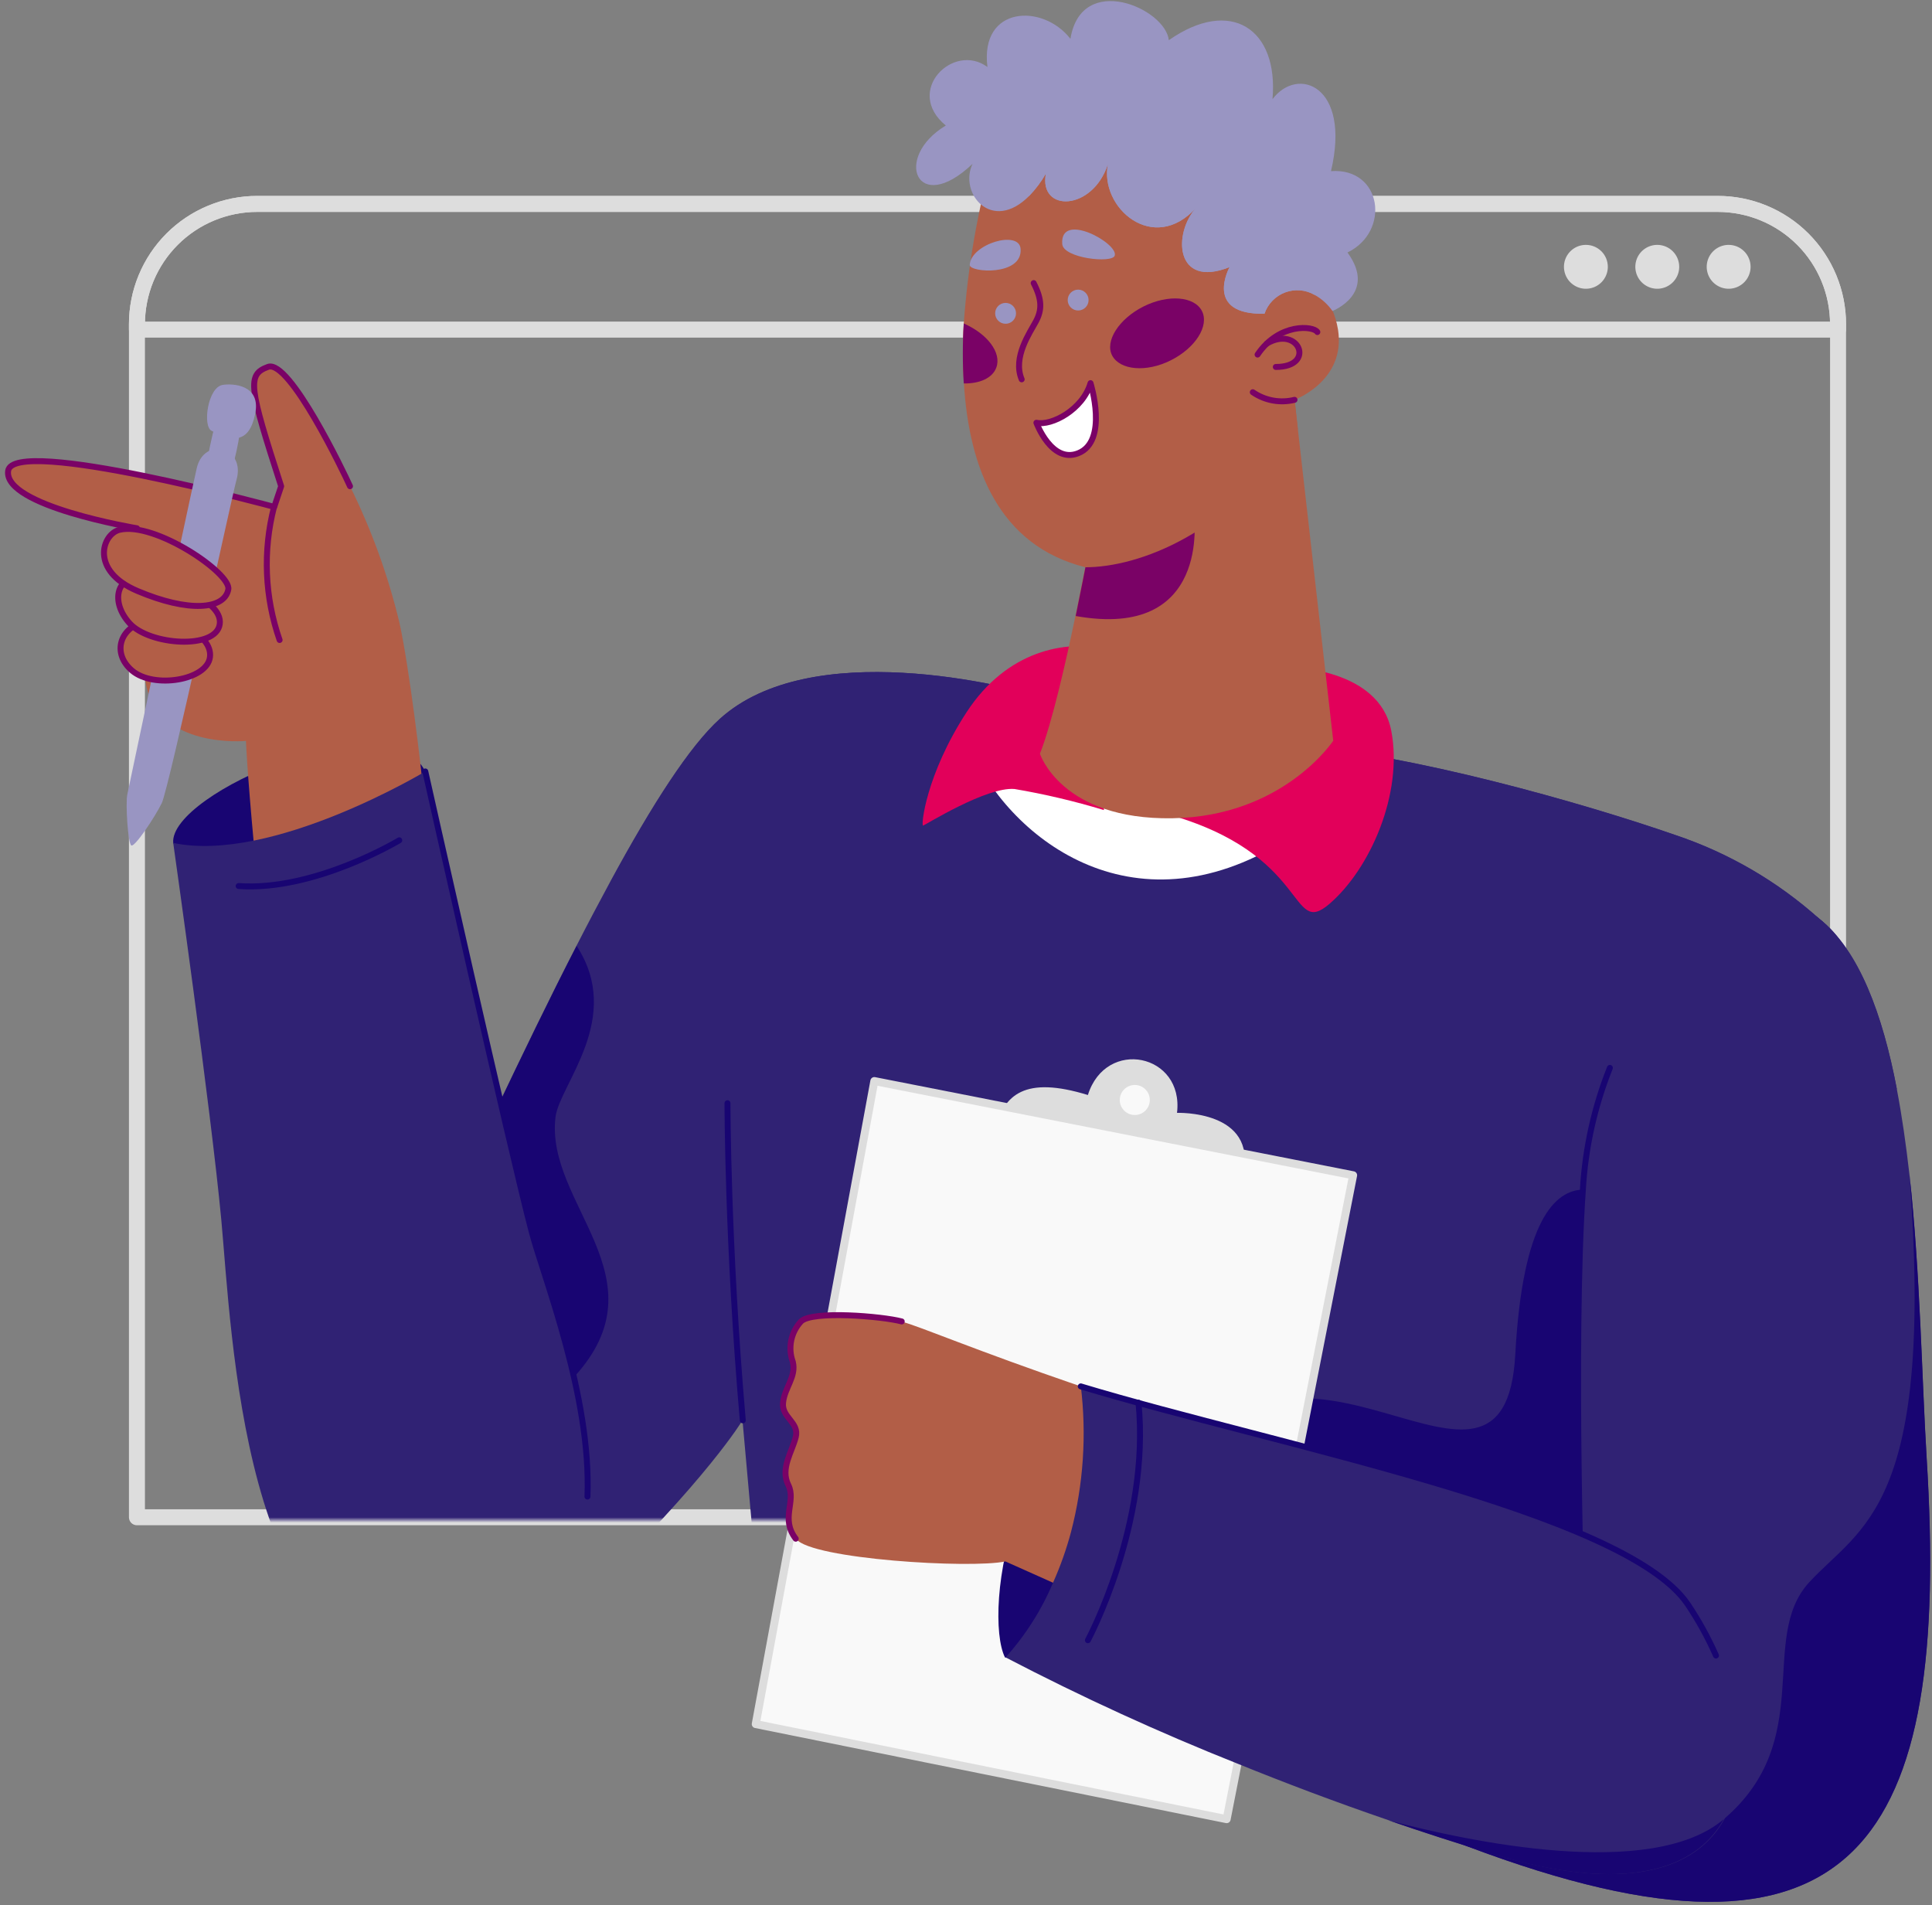
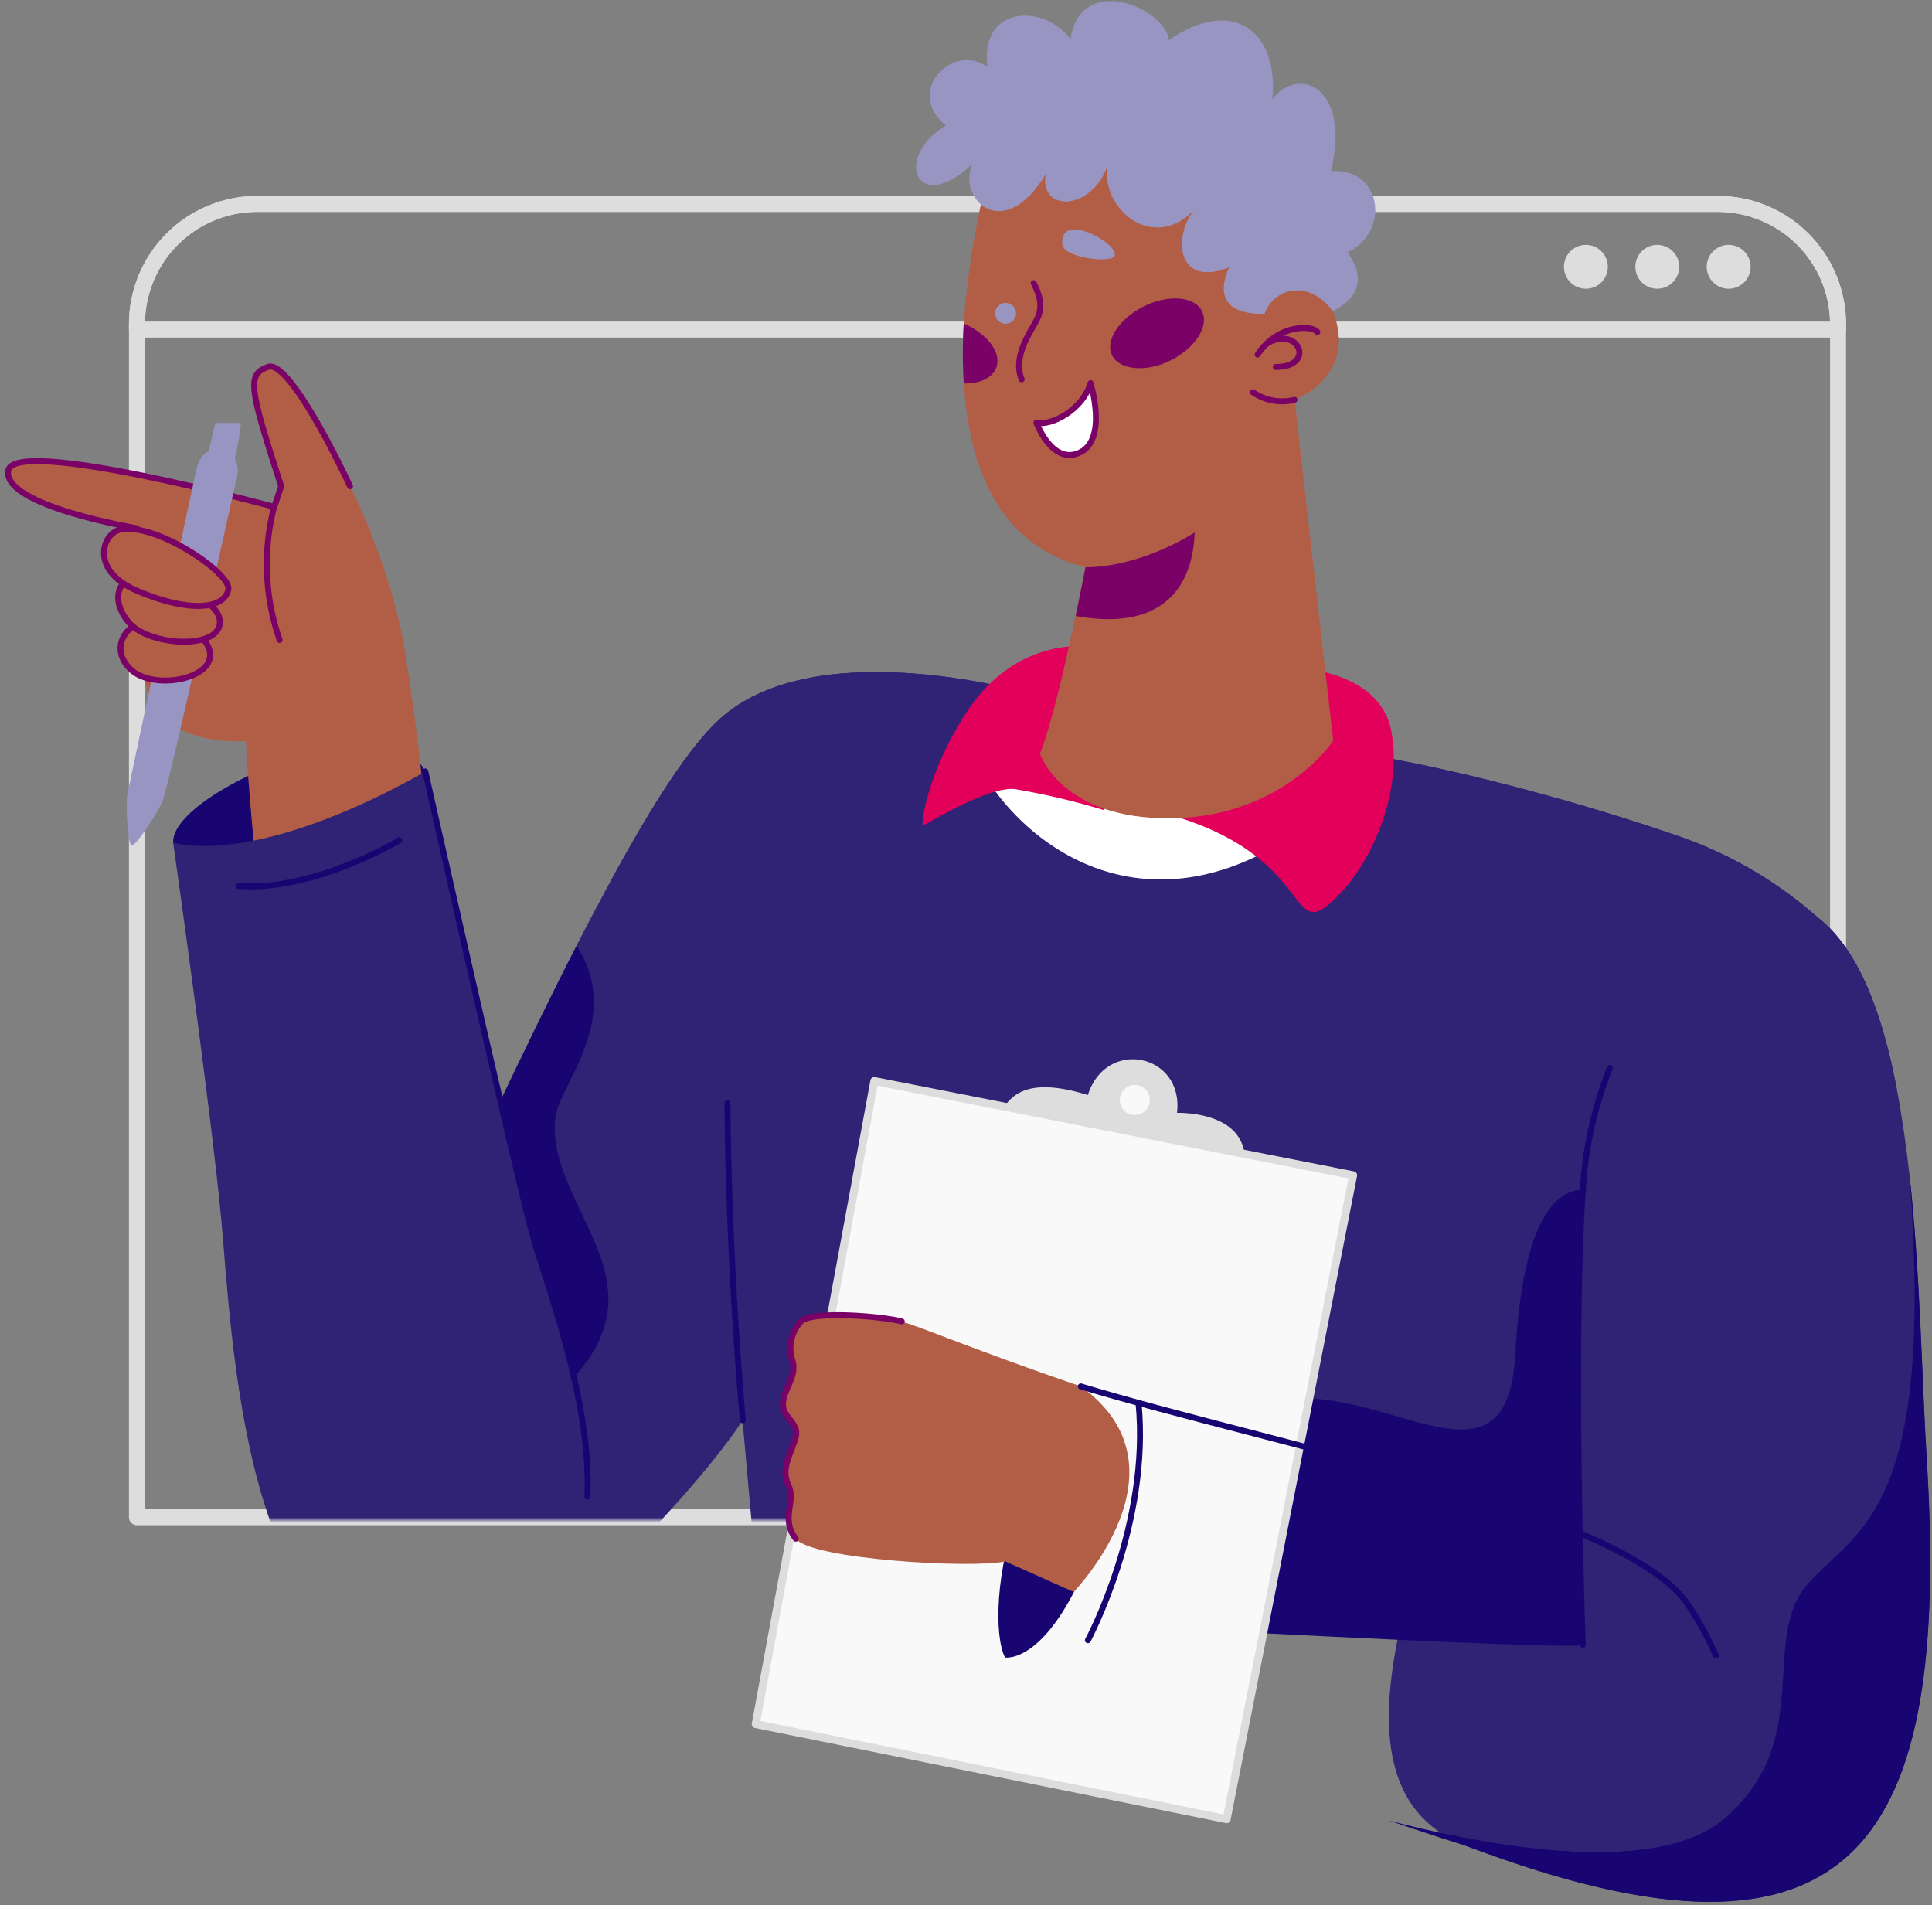
<svg xmlns="http://www.w3.org/2000/svg" width="361" height="356" viewBox="0 0 361 356" fill="none">
  <rect x="0" y="0" width="361" height="356" fill="#808080" stroke="none" />
  <path d="M343.446 60.585V283.496H25.588V60.585C25.585 57.632 26.165 54.707 27.294 51.978C28.424 49.249 30.08 46.77 32.168 44.681C34.256 42.593 36.736 40.937 39.465 39.808C42.194 38.679 45.119 38.099 48.072 38.101H320.962C326.925 38.101 332.644 40.47 336.861 44.687C341.077 48.903 343.446 54.622 343.446 60.585Z" stroke="#DDDDDD" stroke-width="2.988" stroke-linecap="round" stroke-linejoin="round" />
  <path d="M343.446 60.585V61.587H25.588V60.585C25.585 57.632 26.165 54.707 27.294 51.978C28.424 49.249 30.08 46.77 32.168 44.681C34.256 42.593 36.736 40.937 39.465 39.808C42.194 38.679 45.119 38.099 48.072 38.101H320.962C326.925 38.101 332.644 40.47 336.861 44.687C341.077 48.903 343.446 54.622 343.446 60.585Z" stroke="#DDDDDD" stroke-width="2.988" stroke-linecap="round" stroke-linejoin="round" />
  <path d="M300.427 49.853C300.427 50.664 300.187 51.457 299.736 52.131C299.286 52.805 298.646 53.331 297.897 53.641C297.147 53.951 296.323 54.032 295.528 53.874C294.733 53.716 294.002 53.325 293.429 52.752C292.855 52.179 292.465 51.448 292.307 50.653C292.149 49.858 292.23 49.033 292.54 48.284C292.85 47.535 293.376 46.895 294.05 46.444C294.724 45.994 295.517 45.754 296.328 45.754C297.415 45.754 298.458 46.185 299.227 46.954C299.995 47.723 300.427 48.766 300.427 49.853Z" fill="#DDDDDD" />
  <path d="M313.766 49.853C313.766 50.664 313.525 51.457 313.075 52.131C312.624 52.805 311.984 53.331 311.235 53.641C310.486 53.951 309.661 54.032 308.866 53.874C308.071 53.716 307.34 53.325 306.767 52.752C306.194 52.179 305.803 51.448 305.645 50.653C305.487 49.858 305.568 49.033 305.878 48.284C306.189 47.535 306.714 46.895 307.388 46.444C308.063 45.994 308.855 45.754 309.666 45.754C310.753 45.754 311.796 46.185 312.565 46.954C313.334 47.723 313.766 48.766 313.766 49.853Z" fill="#DDDDDD" />
  <path d="M327.103 49.853C327.103 50.664 326.862 51.457 326.412 52.131C325.961 52.805 325.321 53.331 324.572 53.641C323.823 53.951 322.998 54.032 322.203 53.874C321.408 53.716 320.677 53.325 320.104 52.752C319.531 52.179 319.14 51.448 318.982 50.653C318.824 49.858 318.905 49.033 319.215 48.284C319.526 47.535 320.051 46.895 320.725 46.444C321.4 45.994 322.192 45.754 323.003 45.754C324.09 45.754 325.133 46.185 325.902 46.954C326.671 47.723 327.103 48.766 327.103 49.853Z" fill="#DDDDDD" />
  <path d="M32.367 157.501C31.547 148.172 72.707 130.516 79.467 144.145L66.093 157.501C66.093 157.501 38.27 168.488 32.367 157.501Z" fill="#180572" />
  <path d="M52.537 90.85C46.524 72.265 46.105 69.987 50.095 68.548C54.085 67.109 64.252 88.281 65.4 90.85C69.42 98.982 72.519 107.538 74.638 116.359C76.46 124.594 78.738 143.58 79.121 148.154C80.688 167.449 48.874 173.298 47.49 158.303C46.105 143.307 45.959 138.442 45.959 138.442C45.959 138.442 29.561 140.009 27.247 127.728C25.802 118.125 25.247 108.409 25.588 98.703C25.588 98.703 0.626 94.567 1.519 87.989C2.412 81.412 51.243 94.713 51.243 94.713L52.537 90.85Z" fill="#B25E47" />
  <path d="M25.588 98.703C25.588 98.703 0.626 94.567 1.519 87.989C2.412 81.412 51.243 94.713 51.243 94.713L52.537 90.85C46.524 72.265 46.105 69.987 50.095 68.548C54.085 67.109 64.252 88.281 65.4 90.85" stroke="#7A0266" stroke-width="1.111" stroke-linecap="round" stroke-linejoin="round" />
  <path d="M51.206 94.713C49.093 102.924 49.454 111.577 52.245 119.584" stroke="#7A0266" stroke-width="1.111" stroke-linecap="round" stroke-linejoin="round" />
-   <path d="M39.509 80.482C43.426 82.523 46.505 82.96 47.672 77.385C48.838 71.809 43.426 71.627 41.604 71.918C38.816 72.374 37.833 79.589 39.509 80.482Z" fill="#9995C2" />
  <path d="M40.292 79.025C39.418 82.013 38.78 85.748 38.798 85.639C39.454 85.967 43.208 87.261 43.791 85.967C44.377 83.687 44.792 81.367 45.03 79.025H40.292Z" fill="#9995C2" />
  <path d="M36.758 87.498C34.699 96.608 24.131 146.824 23.785 148.464C23.438 150.103 23.894 157.683 24.55 157.975C25.206 158.266 28.85 152.837 30.216 150.085C31.583 147.334 43.426 92.29 44.173 89.72C45.995 83.471 38.106 81.521 36.758 87.498Z" fill="#9995C2" />
  <path d="M27.447 115.976C22.327 117.16 20.869 122.044 24.659 125.287C28.723 128.767 38.726 127.109 39.236 122.754C39.746 118.399 31.711 114.992 27.447 115.976Z" fill="#B25E47" stroke="#7A0266" stroke-width="1.111" stroke-linecap="round" stroke-linejoin="round" />
  <path d="M27.027 107.959C21.78 107.194 20.486 112.387 24.239 116.486C27.993 120.586 40.365 121.424 41.057 116.632C41.749 111.84 30.216 108.433 27.027 107.959Z" fill="#B25E47" stroke="#7A0266" stroke-width="1.111" stroke-linecap="round" stroke-linejoin="round" />
  <path d="M22.345 98.994C28.941 97.427 43.226 107.121 42.661 110.127C41.968 113.899 35.245 114.482 25.679 110.419C16.715 106.629 19.102 99.76 22.345 98.994Z" fill="#B25E47" stroke="#7A0266" stroke-width="1.111" stroke-linecap="round" stroke-linejoin="round" />
  <mask id="mask0_601_3195" style="mask-type:alpha" maskUnits="userSpaceOnUse" x="24" y="59" width="319" height="225">
    <rect x="24" y="59" width="319" height="225" fill="#C4C4C4" />
  </mask>
  <g mask="url(#mask0_601_3195)">
    <path d="M340.039 171.749C319.559 170.747 302.595 189.241 297.348 210.468C297.184 211.051 297.056 211.707 296.929 212.399C296.365 215.668 295.975 218.965 295.763 222.275C293.576 250.298 295.635 306.09 295.763 307.329C295.854 307.784 281.186 307.329 261.053 306.381C253.619 306.035 245.401 305.652 236.874 305.215C193.436 303.083 141.853 300.204 141.853 300.204L138.738 265.385C138.738 265.385 132.233 276.317 110.022 297.836C87.811 319.354 52.263 307.329 56.089 280.344C58.476 263.399 68.497 250.991 80.614 230.255C84.258 223.824 88.303 216.608 92.293 208.209C97.596 197.039 102.77 186.344 107.708 176.742C109.876 172.496 112.008 168.469 114.067 164.661C121.865 150.285 128.862 139.389 134.492 134.306C151.419 119 187.66 127.819 197.317 130.917C211.729 135.601 226.683 138.418 241.812 139.298C263.239 140.792 295.763 150.03 312.999 156.025C322.962 159.362 332.134 164.707 339.948 171.731L340.039 171.749Z" fill="#302274" />
    <path d="M354.451 203.562C335.702 184.74 307.223 176.523 278.653 201.995C245.419 231.604 219.91 236.742 182.522 193.504C155.482 162.238 146.08 154.257 114.14 164.661C121.938 150.285 128.935 139.389 134.565 134.306C151.492 119 187.733 127.819 197.39 130.917C211.802 135.601 226.755 138.418 241.884 139.298C263.312 140.792 295.835 150.03 313.072 156.025C323.035 159.362 332.207 164.707 340.02 171.731V171.731C347.4 177.634 351.773 189.459 354.451 203.562Z" fill="#302274" />
    <path d="M107.198 257.367C95.3 270.322 84.514 242.208 80.651 230.255C84.295 223.823 88.34 216.608 92.33 208.208C97.632 197.039 102.807 186.344 107.745 176.741C116.545 190.206 104.647 202.542 103.809 208.646C101.732 224.935 124.362 238.764 107.198 257.367Z" fill="#180572" />
    <path d="M32.366 157.501C50.806 161.382 79.466 144.145 79.466 144.145C79.466 144.145 95.264 214.64 99.382 230.274C103.499 245.907 129.883 307.146 78.483 309.661C45.503 311.264 43.28 248.567 41.349 227.923C39.418 207.279 32.366 157.501 32.366 157.501Z" fill="#302274" />
    <path d="M44.592 165.554C58.786 166.556 74.602 157.009 74.602 157.009" stroke="#180572" stroke-width="1.111" stroke-linecap="round" stroke-linejoin="round" />
    <path d="M79.467 144.145C79.467 144.145 95.264 214.64 99.382 230.274C101.641 238.801 110.515 260.903 109.768 279.633" stroke="#180572" stroke-width="1.111" stroke-linecap="round" stroke-linejoin="round" />
    <path d="M182.522 142.432C191.632 159.505 216.121 175.903 245.565 153.255C245.565 153.255 248.736 143.853 248.408 143.853C248.08 143.853 186.695 136.419 186.695 136.419L182.522 142.432Z" fill="white" />
    <path d="M206.756 121.26C199.176 119.547 188.171 121.46 180.591 133.103C173.011 144.746 172.045 154.367 172.483 154.257C172.92 154.148 184.344 146.969 189.574 147.425C195.214 148.383 200.789 149.698 206.264 151.36L206.756 121.26Z" fill="#E2005A" />
    <path d="M240.937 124.667C240.937 124.667 257.7 124.777 259.96 136.529C262.219 148.281 256.006 162.366 248.408 168.889C240.81 175.412 245.001 159.487 217.761 152.016L240.937 124.667Z" fill="#E2005A" />
    <path d="M249.118 138.405C249.118 138.405 239.807 152.563 219.054 152.891C198.301 153.219 194.311 140.829 194.311 140.829C196.552 135.217 199.267 123.246 200.998 114.846C202.091 109.544 202.82 105.736 202.82 105.736C202.82 105.736 206.245 72.501 241.885 74.506L242.486 79.972L249.118 138.405Z" fill="#B25E47" />
    <path d="M200.998 115.101C202.091 109.799 202.82 105.991 202.82 105.991L223.099 96.48C223.099 96.48 226.306 119.638 200.998 115.101Z" fill="#7A0266" />
    <path d="M138.792 265.385C135.932 232.588 135.932 206.131 135.932 206.131" stroke="#180572" stroke-width="1.111" stroke-linecap="round" stroke-linejoin="round" />
  </g>
  <path d="M274.191 344.991C272.453 344.354 270.796 343.517 269.253 342.495C258.868 335.644 257.975 322.288 261.127 306.381C263.568 294.192 268.415 280.508 273.098 267.098C278.455 251.811 283.702 236.888 285.178 224.953C285.397 223.277 285.524 221.674 285.579 220.143C285.849 210.977 287.526 201.906 290.553 193.25C299.117 169.144 317.884 153.966 340.022 171.731C347.31 177.616 351.756 189.442 354.435 203.544C355.4 208.573 356.147 213.894 356.767 219.323C358.808 237.781 359.081 257.587 359.992 272.4C364.456 344.007 347.31 372.577 274.191 344.991Z" fill="#302274" />
  <path d="M354.452 203.563C338.327 187.364 314.95 179.019 290.553 193.25C299.116 169.144 317.884 153.966 340.022 171.731C347.401 177.635 351.774 189.46 354.452 203.563Z" fill="#302274" />
  <path d="M295.837 307.329C295.928 307.785 281.26 307.329 261.126 306.382C253.692 306.035 245.475 305.653 236.948 305.215C222.371 298.638 213.261 289.127 221.041 275.498C242.213 238.455 281.169 289.783 283.137 253.05C284.504 227.887 290.607 222.439 295.764 222.275C293.577 250.299 295.636 306.054 295.837 307.329Z" fill="#180572" />
  <path d="M300.812 199.536C297.916 206.795 296.212 214.473 295.765 222.275C293.815 250.317 295.637 306.09 295.765 307.329" stroke="#180572" stroke-width="1.111" stroke-linecap="round" stroke-linejoin="round" />
  <path d="M274.191 344.991C272.453 344.355 270.796 343.517 269.253 342.495C285.998 346.139 311.033 349.327 322.093 339.907C339.493 325.094 328.433 306.108 338.054 295.649C347.674 285.191 361.54 281.82 356.785 219.396C358.825 237.854 359.099 257.659 360.01 272.473C364.456 344.007 347.31 372.577 274.191 344.991Z" fill="#180572" />
  <path d="M232.282 219.36C234.943 207.389 219.929 207.936 219.929 207.936C221.259 196.894 206.646 193.851 203.275 204.601C191.414 200.957 187.66 204.601 185.929 210.851L232.282 219.36Z" fill="#DDDDDD" />
  <path d="M212.039 209.084C214.001 209.084 215.592 207.493 215.592 205.531C215.592 203.568 214.001 201.978 212.039 201.978C210.077 201.978 208.486 203.568 208.486 205.531C208.486 207.493 210.077 209.084 212.039 209.084Z" fill="#F9F9F9" stroke="#DDDDDD" stroke-width="1.494" stroke-linecap="round" stroke-linejoin="round" />
  <path d="M163.372 201.996L141.215 322.142L229.203 339.907L252.835 219.597L163.372 201.996Z" fill="#F9F9F9" stroke="#DDDDDD" stroke-width="1.494" stroke-linecap="round" stroke-linejoin="round" />
  <path d="M190.483 281.601C185.983 293.299 185.728 305.58 187.787 309.698C187.787 309.698 196.186 311.246 204.568 288.489L190.483 281.601Z" fill="#180572" />
  <path d="M201.945 259.044C181.811 252.139 172.19 247.948 168.564 246.964C164.939 245.98 151.838 244.887 149.743 246.964C148.818 247.959 148.186 249.19 147.916 250.52C147.646 251.851 147.748 253.231 148.212 254.507C148.904 257.295 146.682 259.318 146.39 262.142C146.098 264.966 149.469 265.786 148.759 268.592C148.048 271.398 145.843 274.441 147.374 277.52C148.904 280.599 145.843 283.788 148.759 287.56C151.674 291.331 181.355 293.135 187.86 291.75L200.615 297.453C200.615 297.453 223.117 274.259 201.945 259.044Z" fill="#B25E47" />
  <path d="M168.491 246.91C164.847 245.944 151.765 244.832 149.669 246.91C148.745 247.904 148.113 249.135 147.843 250.466C147.573 251.797 147.675 253.177 148.139 254.453C148.831 257.241 146.608 259.263 146.317 262.087C146.025 264.912 149.396 265.732 148.685 268.538C147.975 271.343 145.77 274.386 147.301 277.466C148.831 280.545 145.77 283.733 148.685 287.505" stroke="#7A0266" stroke-width="1.111" stroke-linecap="round" stroke-linejoin="round" />
-   <path d="M322.201 339.907C316.971 349.364 303.852 353.937 278.981 346.412C272.258 344.39 265.771 342.276 259.576 340.144C249.3 336.628 239.825 333.02 231.334 329.576C216.526 323.687 202.028 317.046 187.896 309.679C191.622 305.538 194.628 300.802 196.788 295.668C198.146 292.621 199.261 289.471 200.123 286.248C202.445 277.333 203.063 268.061 201.945 258.917C205.334 259.937 208.978 260.97 212.877 262.014C222.151 264.547 232.537 267.189 243.068 269.959C274.627 278.267 307.442 287.796 315.441 299.64C316.17 300.715 316.862 301.826 317.518 302.956C317.773 303.393 318.046 303.849 318.283 304.304C318.357 304.422 318.424 304.544 318.484 304.669C318.775 305.197 319.067 305.762 319.34 306.309C319.838 307.268 320.293 308.234 320.706 309.206C325.28 320.047 326.61 331.781 322.201 339.907Z" fill="#302274" />
  <path d="M201.945 259.044C238.076 269.977 303.598 282.349 315.368 299.768C317.402 302.795 319.164 305.996 320.634 309.333" stroke="#180572" stroke-width="1.111" stroke-linecap="round" stroke-linejoin="round" />
  <path d="M212.731 262.087C214.973 284.735 203.275 306.473 203.275 306.473" stroke="#180572" stroke-width="1.111" stroke-linecap="round" stroke-linejoin="round" />
  <path d="M322.091 339.907C316.862 349.364 303.743 353.937 278.872 346.412C272.148 344.39 265.662 342.276 259.467 340.144C274.025 343.989 308.535 351.459 322.091 339.907Z" fill="#180572" />
  <path d="M241.885 74.706L242.504 80.172C229.878 99.832 212.641 105.991 202.82 105.991C186.604 101.946 181.065 87.351 180.117 71.7C179.873 67.951 179.861 64.19 180.081 60.44C180.844 49.818 182.675 39.3 185.547 29.045C185.547 29.045 234.251 6.379 237.621 51.876C237.621 51.876 248.062 50.054 250.011 61.587C251.524 71.171 241.885 74.706 241.885 74.706Z" fill="#B25E47" />
  <path d="M187.898 60.495C188.975 60.495 189.847 59.622 189.847 58.545C189.847 57.468 188.975 56.595 187.898 56.595C186.821 56.595 185.948 57.468 185.948 58.545C185.948 59.622 186.821 60.495 187.898 60.495Z" fill="#9995C2" />
-   <path d="M201.454 58.016C202.531 58.016 203.404 57.144 203.404 56.067C203.404 54.99 202.531 54.117 201.454 54.117C200.377 54.117 199.504 54.99 199.504 56.067C199.504 57.144 200.377 58.016 201.454 58.016Z" fill="#9995C2" />
  <path d="M198.484 45.608C198.703 48.25 207.777 49.252 208.287 47.776C209.07 45.499 198.01 39.377 198.484 45.608Z" fill="#9995C2" />
-   <path d="M181.193 49.507C181.193 50.947 191.068 51.621 190.704 46.519C190.467 42.893 181.412 45.572 181.193 49.507Z" fill="#9995C2" />
  <path d="M234.98 66.252C239.044 60.239 245.476 60.895 246.15 62.043" stroke="#7A0266" stroke-width="1.111" stroke-linecap="round" stroke-linejoin="round" />
  <path d="M236.71 64.193C242.705 60.676 245.967 68.566 238.387 68.566" stroke="#7A0266" stroke-width="1.111" stroke-linecap="round" stroke-linejoin="round" />
  <path d="M193.145 52.897C194.785 56.085 194.657 57.998 193.564 60.057C192.471 62.116 189.173 66.762 190.904 70.88" stroke="#7A0266" stroke-width="1.111" stroke-linecap="round" stroke-linejoin="round" />
  <path d="M203.768 71.591C202.328 76.529 196.479 79.626 193.655 78.988C193.655 78.988 196.479 86.659 201.454 84.692C207.175 82.45 203.768 71.591 203.768 71.591Z" fill="white" stroke="#7A0266" stroke-width="1.111" stroke-linecap="round" stroke-linejoin="round" />
  <path d="M234.087 73.285C235.213 74.059 236.49 74.586 237.834 74.831C239.178 75.076 240.559 75.034 241.885 74.707" stroke="#7A0266" stroke-width="1.111" stroke-linecap="round" stroke-linejoin="round" />
  <path d="M251.779 47.175C257.391 54.864 248.973 58.108 248.973 58.108C248.113 56.876 246.986 55.854 245.675 55.119C244.847 54.633 243.921 54.337 242.964 54.253C242.007 54.169 241.043 54.299 240.143 54.634C239.243 54.969 238.428 55.5 237.759 56.189C237.09 56.879 236.582 57.708 236.273 58.618C224.813 58.855 229.75 49.908 229.75 49.908C219.474 54.008 219.146 43.495 223.574 38.739C215.557 47.74 205.353 38.739 207.029 30.631C204.187 39.486 194.075 39.741 195.423 32.453C194.554 33.967 193.501 35.369 192.289 36.625C185.329 43.604 179.115 36.133 181.721 30.613C171.299 40.543 166.78 29.428 176.729 23.452C168.857 17.002 178.15 7.819 184.509 12.52C183.069 1.095 194.84 0.585 200.014 7.254C202.055 -5.3 217.761 1.551 218.399 7.509C229.969 -0.581 238.934 5.395 237.768 18.532C242.45 12.283 252.472 15.945 248.7 31.979C258.229 31.287 259.887 43.258 251.779 47.175Z" fill="#9995C2" />
  <path d="M245.675 55.12C244.847 54.633 243.921 54.337 242.964 54.253C242.007 54.169 241.043 54.299 240.143 54.634C239.242 54.969 238.428 55.501 237.759 56.19C237.089 56.879 236.582 57.708 236.273 58.618C224.812 58.855 229.75 49.908 229.75 49.908C219.474 54.008 219.146 43.495 223.573 38.739C215.556 47.74 205.353 38.739 207.029 30.631C204.187 39.486 194.074 39.741 195.423 32.453C194.554 33.968 193.501 35.369 192.289 36.626C189.483 28.116 195.769 16.893 205.371 22.049C206.628 15.216 222.334 10.789 222.243 28.098C228.056 19.972 241.211 22.76 234.998 38.229C239.881 34.366 251.141 40.707 245.675 55.12Z" fill="#9995C2" />
  <path d="M224.594 58.126C225.979 60.895 223.373 65.013 218.763 67.327C214.153 69.641 209.289 69.149 207.831 66.471C206.373 63.792 209.052 59.583 213.661 57.269C218.271 54.955 223.191 55.356 224.594 58.126Z" fill="#7A0266" />
  <path d="M186.167 68.675C185.456 70.643 183.051 71.7 180.081 71.645C179.852 67.914 179.852 64.171 180.081 60.44C184.49 62.371 187.187 65.906 186.167 68.675Z" fill="#7A0266" />
</svg>